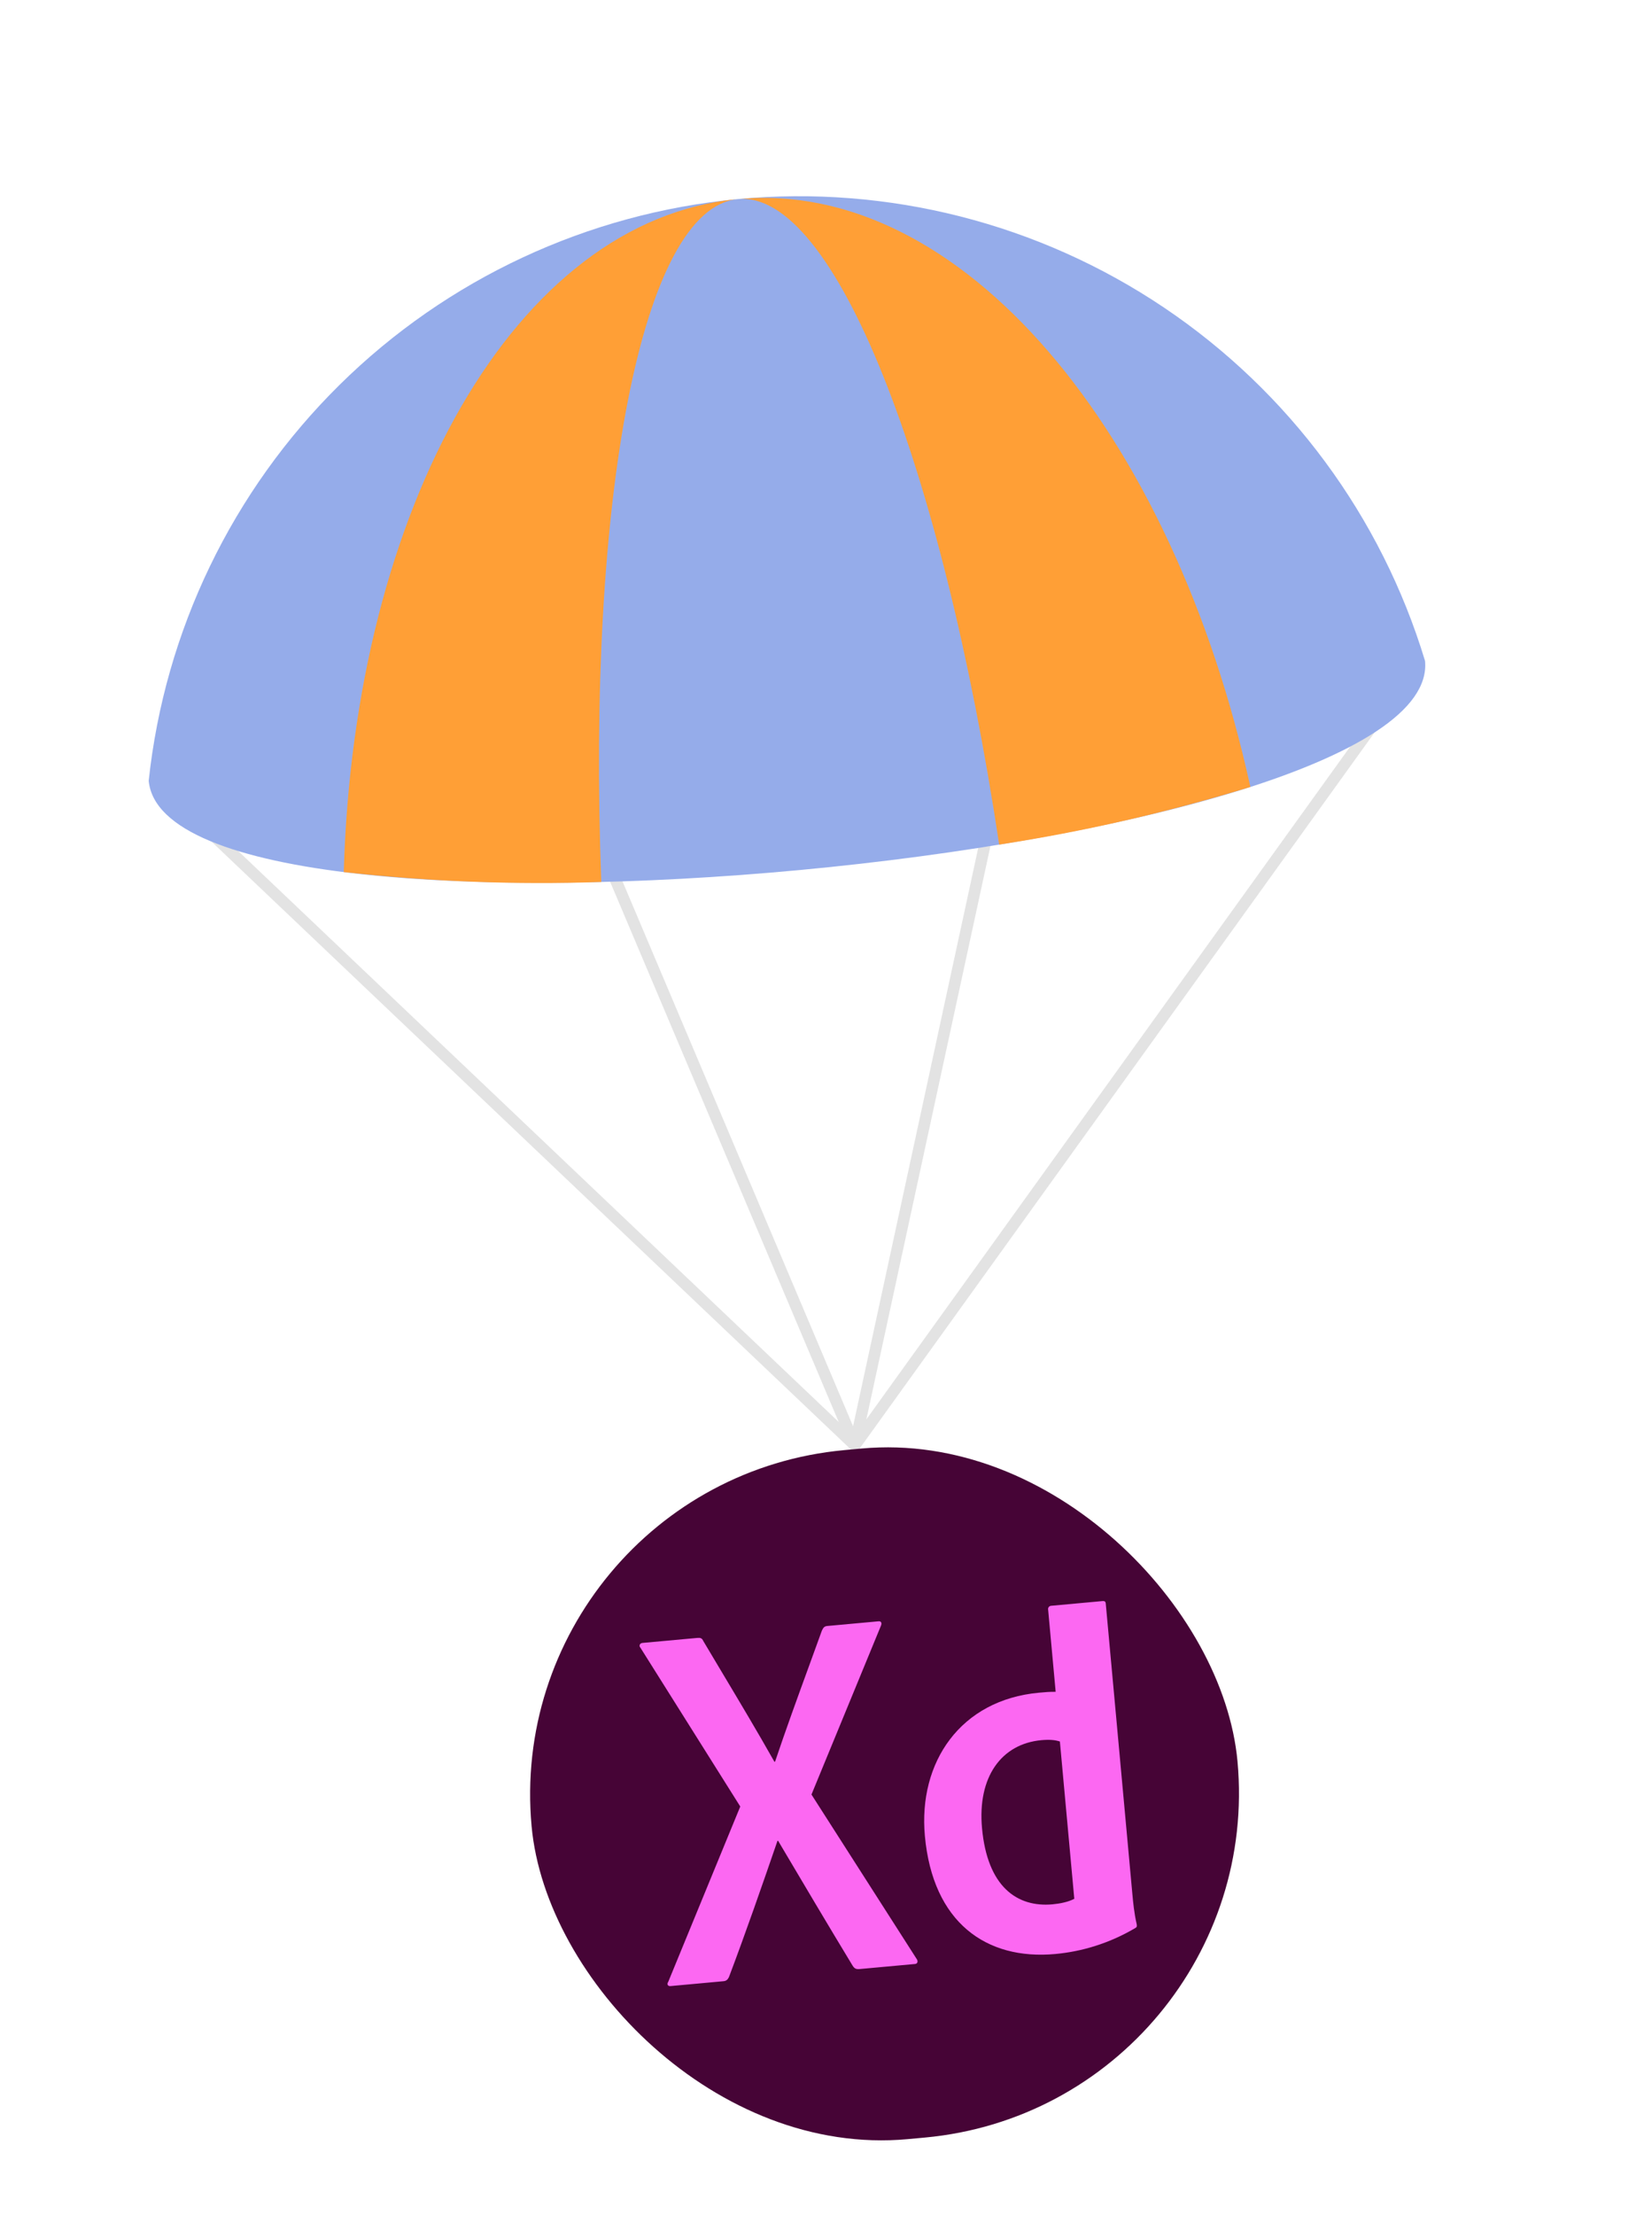
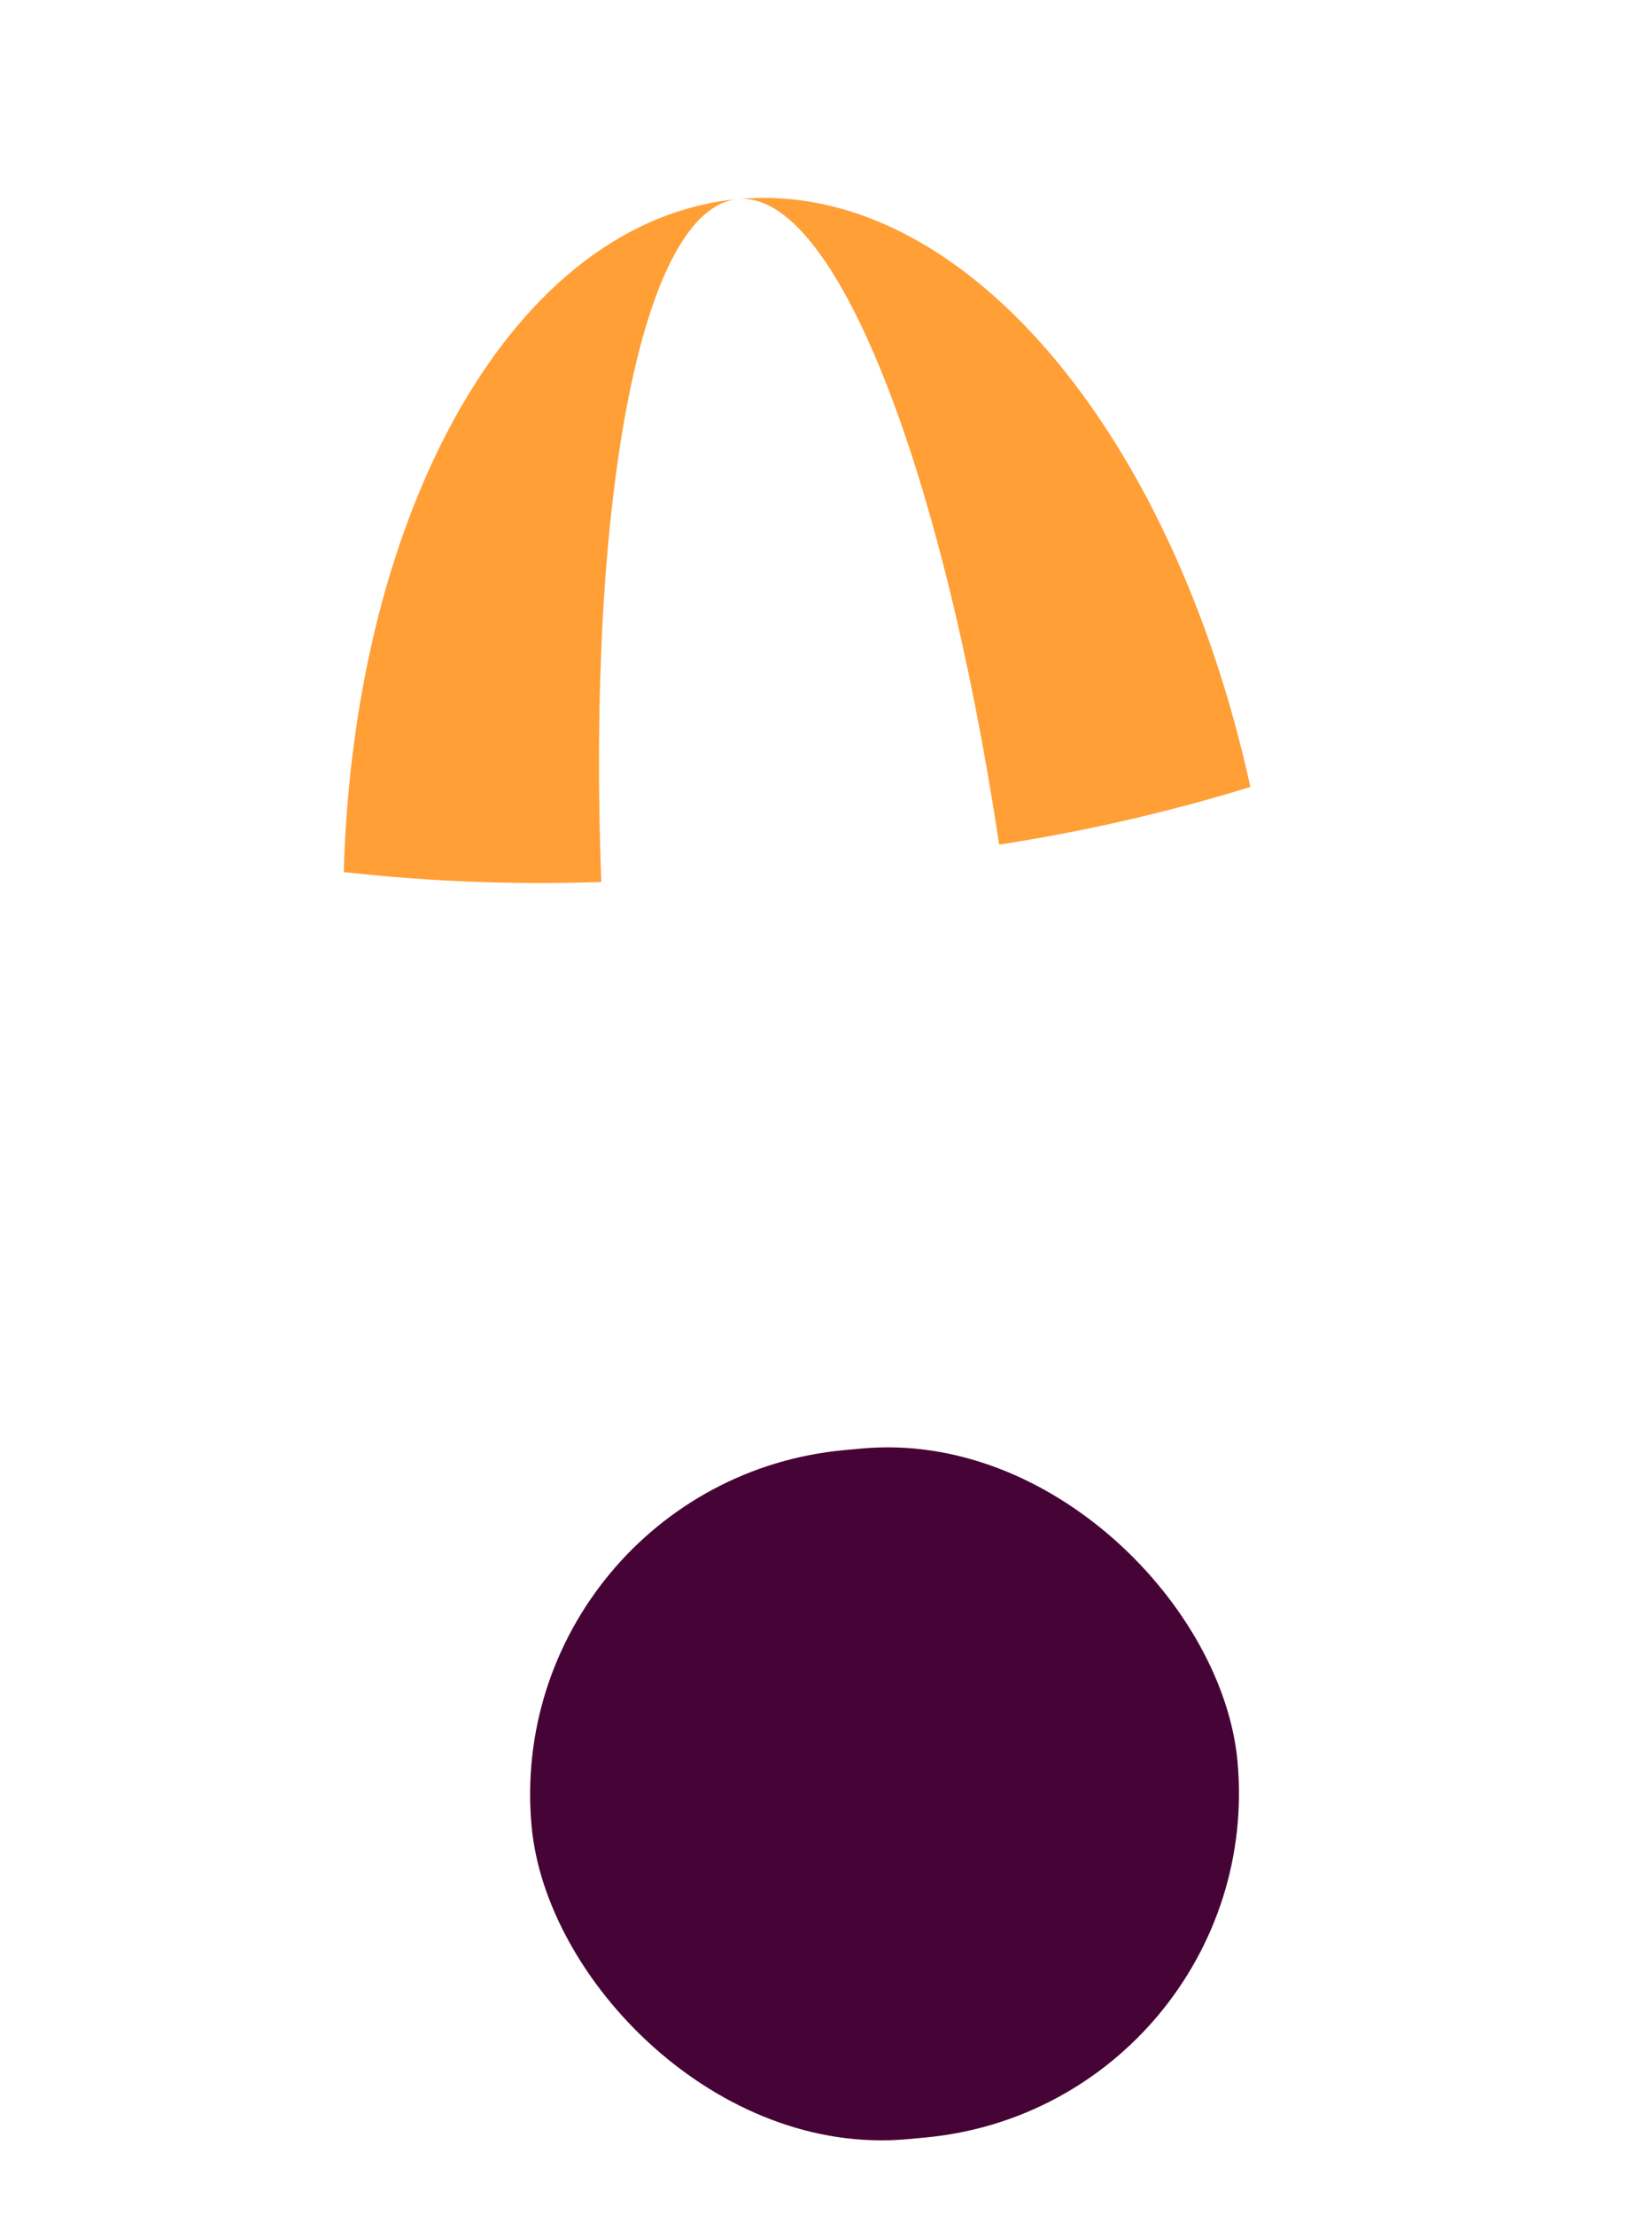
<svg xmlns="http://www.w3.org/2000/svg" width="97" height="130" viewBox="0 0 97 130" fill="none">
-   <path d="M50.301 85.159C50.277 85.167 50.251 85.172 50.225 85.175C50.177 85.18 50.128 85.174 50.083 85.158C50.037 85.142 49.995 85.117 49.96 85.083L11.238 48.279C11.174 48.217 11.136 48.131 11.134 48.042C11.132 47.952 11.166 47.866 11.228 47.801C11.289 47.736 11.374 47.698 11.464 47.695C11.553 47.693 11.64 47.726 11.706 47.787L50.145 84.323L81.115 41.273C81.141 41.236 81.173 41.206 81.211 41.182C81.249 41.159 81.291 41.143 81.335 41.136C81.379 41.129 81.424 41.13 81.467 41.14C81.511 41.15 81.552 41.169 81.588 41.195C81.624 41.221 81.655 41.254 81.678 41.292C81.702 41.33 81.718 41.372 81.725 41.416C81.732 41.46 81.73 41.505 81.72 41.548C81.71 41.591 81.691 41.632 81.665 41.668L50.469 85.035C50.428 85.093 50.369 85.136 50.301 85.159Z" fill="#E3E3E3" />
-   <path d="M50.302 85.159C50.277 85.167 50.251 85.172 50.225 85.175C50.153 85.182 50.081 85.165 50.02 85.128C49.958 85.091 49.909 85.036 49.881 84.969L33.419 46.076C33.384 45.993 33.384 45.9 33.417 45.816C33.451 45.733 33.517 45.666 33.6 45.631C33.683 45.596 33.776 45.595 33.859 45.629C33.943 45.663 34.009 45.729 34.044 45.812L50.089 83.719L58.798 43.488C58.818 43.4 58.871 43.324 58.946 43.276C59.022 43.227 59.114 43.211 59.201 43.23C59.289 43.248 59.365 43.301 59.414 43.377C59.463 43.452 59.48 43.544 59.461 43.631L50.525 84.909C50.513 84.966 50.486 85.02 50.446 85.063C50.407 85.107 50.357 85.14 50.302 85.159Z" fill="#E3E3E3" />
-   <path d="M43.327 11.686C34.508 12.514 26.245 16.366 19.94 22.589C13.635 28.812 9.675 37.023 8.731 45.831C9.826 57.499 84.769 50.465 83.674 38.797C81.107 30.318 75.688 22.988 68.335 18.047C60.982 13.106 52.148 10.859 43.327 11.686Z" fill="#95ACEA" />
  <path d="M43.327 11.686C49.001 11.153 55.316 27.34 58.669 49.578C63.661 48.809 68.59 47.678 73.418 46.194C68.843 25.301 56.422 10.457 43.327 11.686ZM20.184 51.191C25.204 51.751 30.257 51.945 35.305 51.772C34.461 29.297 37.654 12.218 43.327 11.685C30.233 12.915 20.791 29.811 20.184 51.191Z" fill="#FF9F36" />
  <rect x="29.36" y="86.973" width="41.623" height="40.616" rx="20.308" transform="rotate(-5.236 29.36 86.973)" fill="#460436" />
-   <path fill-rule="evenodd" clip-rule="evenodd" d="M53.815 114.976L47.647 105.338L51.722 95.438C51.8 95.262 51.734 95.155 51.584 95.169L48.571 95.445C48.386 95.462 48.338 95.558 48.26 95.712L48.257 95.718C48.008 96.409 47.755 97.103 47.501 97.799C46.82 99.666 46.135 101.546 45.508 103.411L45.471 103.414C44.477 101.654 43.445 99.927 42.409 98.194C42.037 97.57 41.663 96.946 41.291 96.319C41.22 96.156 41.123 96.127 40.936 96.145L37.717 96.44C37.586 96.452 37.485 96.592 37.611 96.731L43.466 106.041L39.238 116.33C39.154 116.451 39.187 116.598 39.374 116.581L42.48 116.296C42.63 116.282 42.719 116.218 42.799 116.06C43.771 113.491 44.757 110.657 45.651 108.057L45.688 108.054C47.185 110.585 48.635 113.026 50.058 115.376C50.169 115.554 50.267 115.601 50.473 115.582L53.73 115.284C53.88 115.27 53.922 115.116 53.815 114.976ZM54.306 107.772C53.908 103.43 56.404 99.781 61.008 99.36C61.401 99.324 61.607 99.305 61.985 99.308L61.541 94.463C61.53 94.351 61.617 94.268 61.711 94.259L64.724 93.983C64.874 93.97 64.916 94.022 64.925 94.115L66.486 111.146C66.532 111.649 66.59 112.283 66.746 112.964C66.758 113.094 66.76 113.113 66.653 113.179C65.149 114.068 63.533 114.555 61.961 114.699C57.9 115.071 54.77 112.84 54.306 107.772ZM62.253 102.233C61.96 102.128 61.599 102.105 61.15 102.146C58.792 102.362 57.386 104.314 57.661 107.314C57.975 110.742 59.711 111.974 61.807 111.782C62.256 111.74 62.737 111.64 63.079 111.458L62.234 102.235L62.253 102.233Z" fill="#FC68F2" />
</svg>